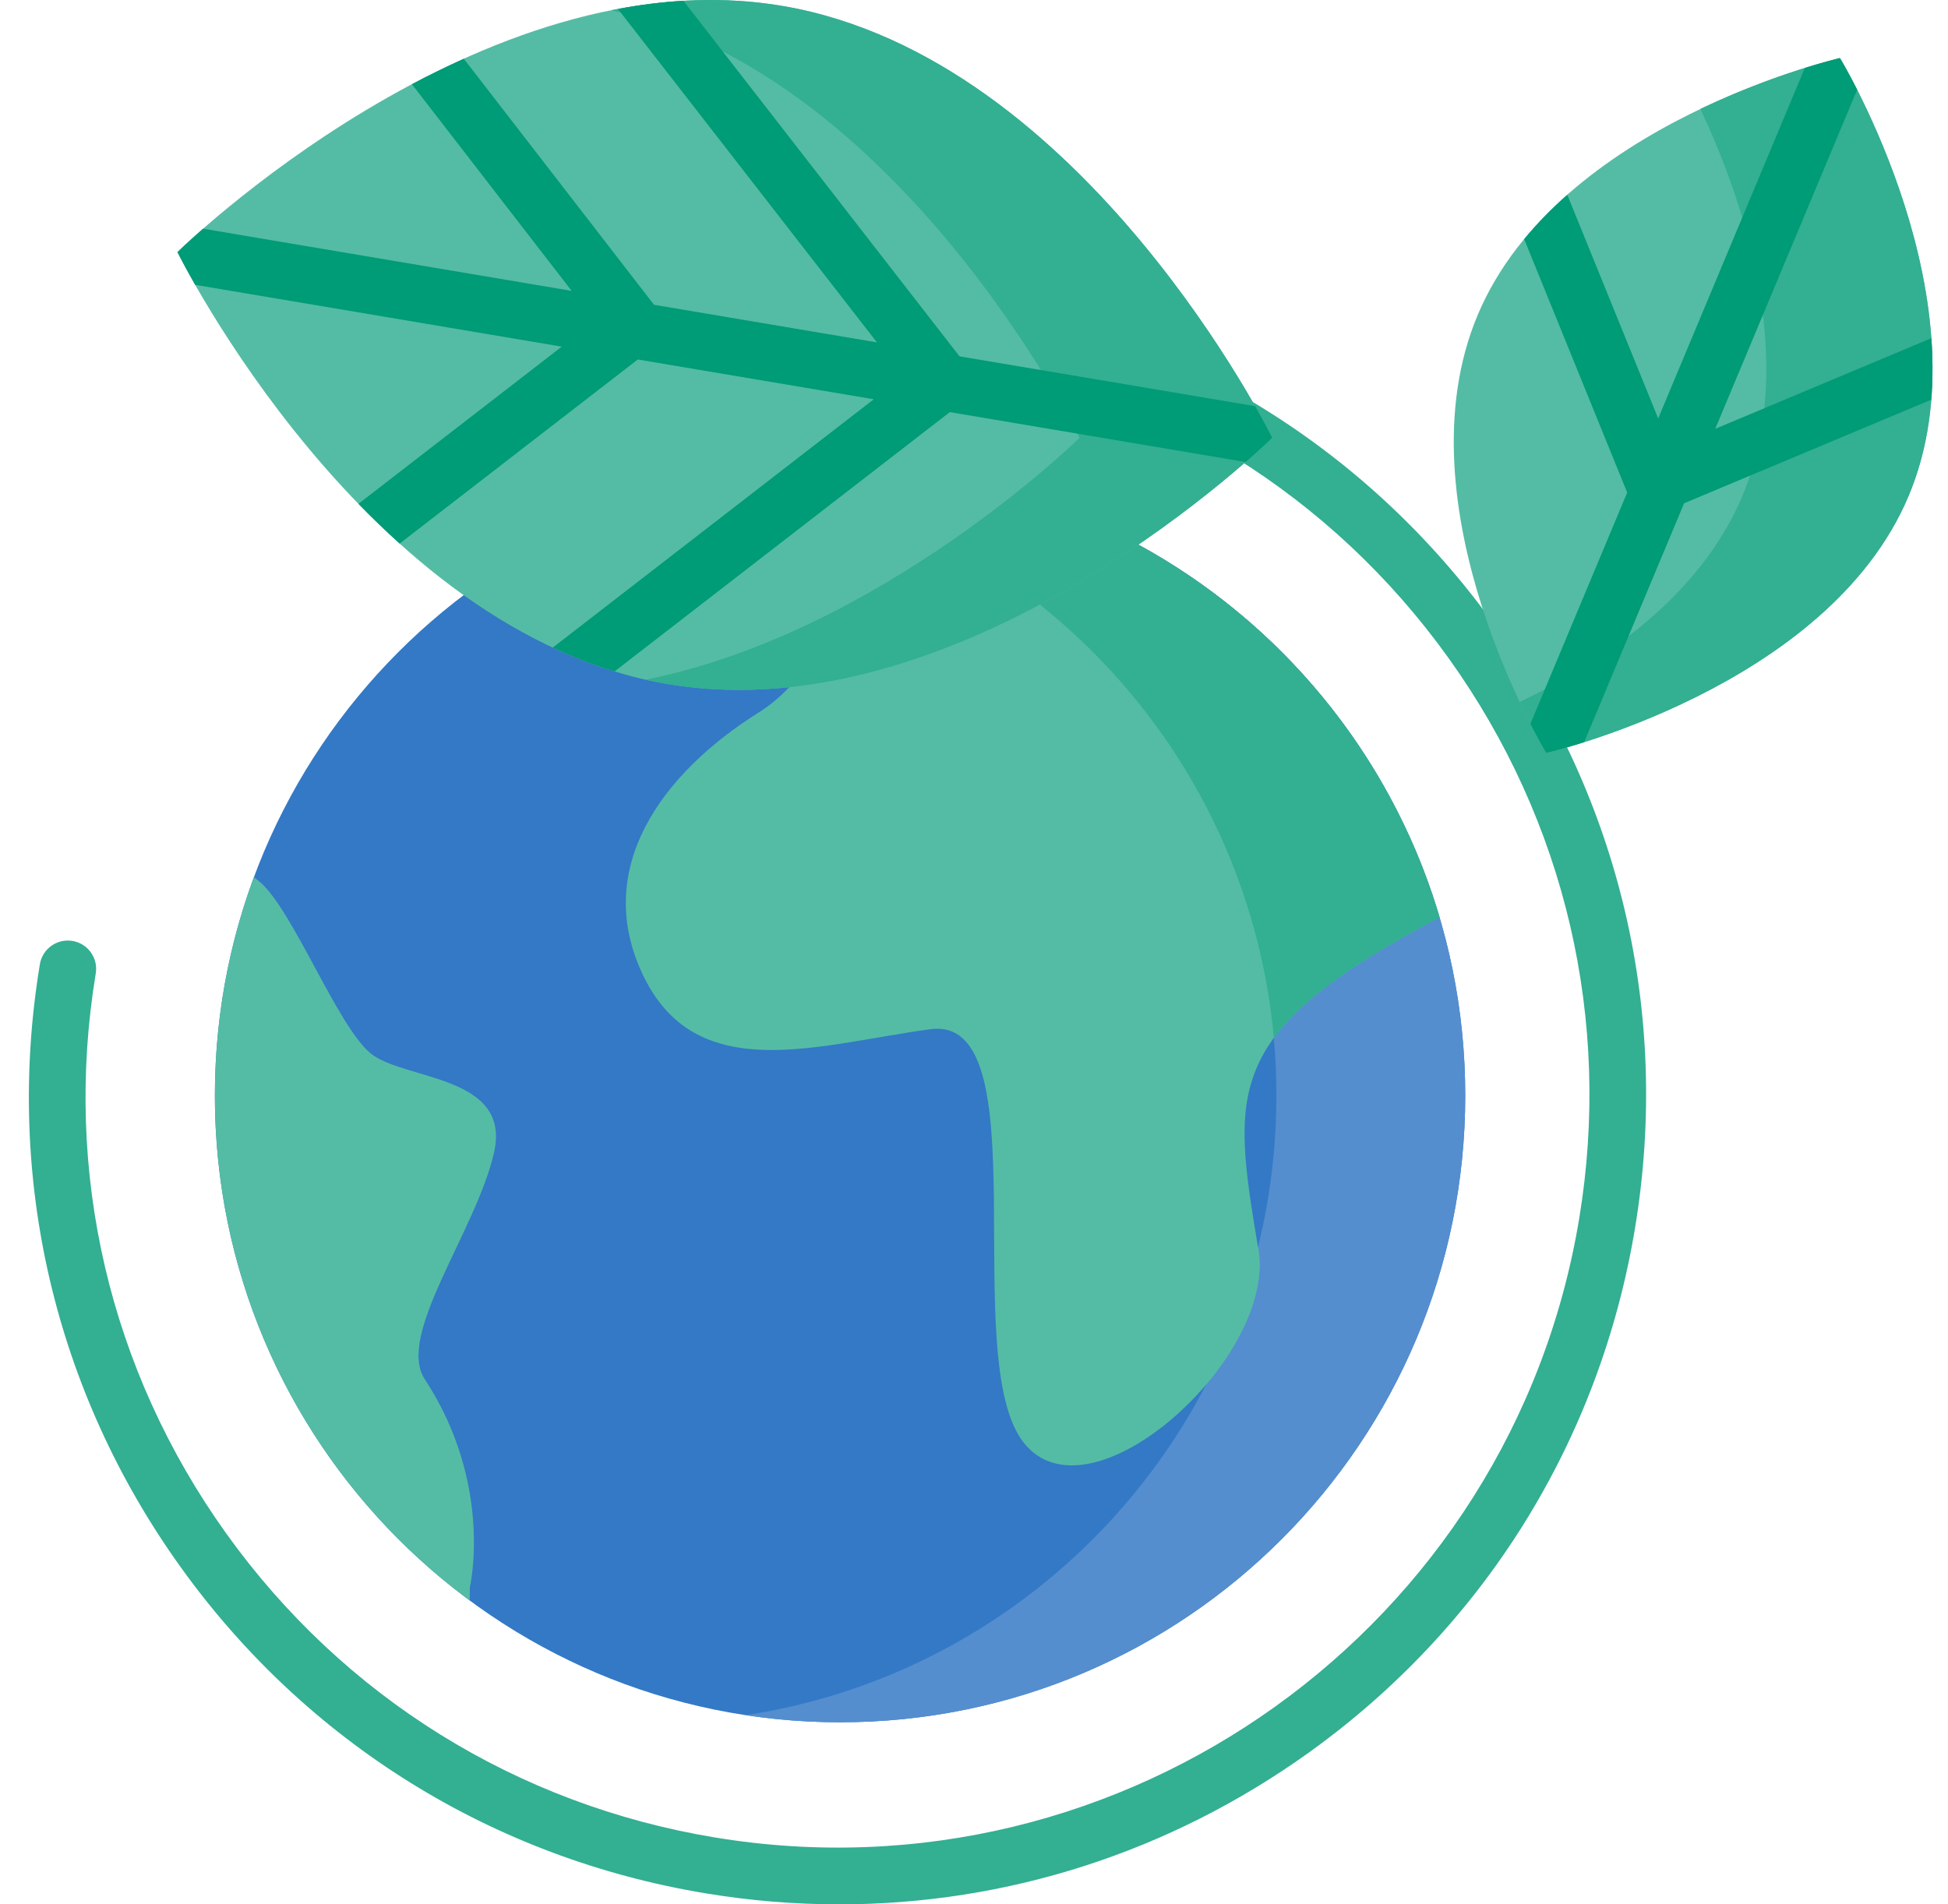
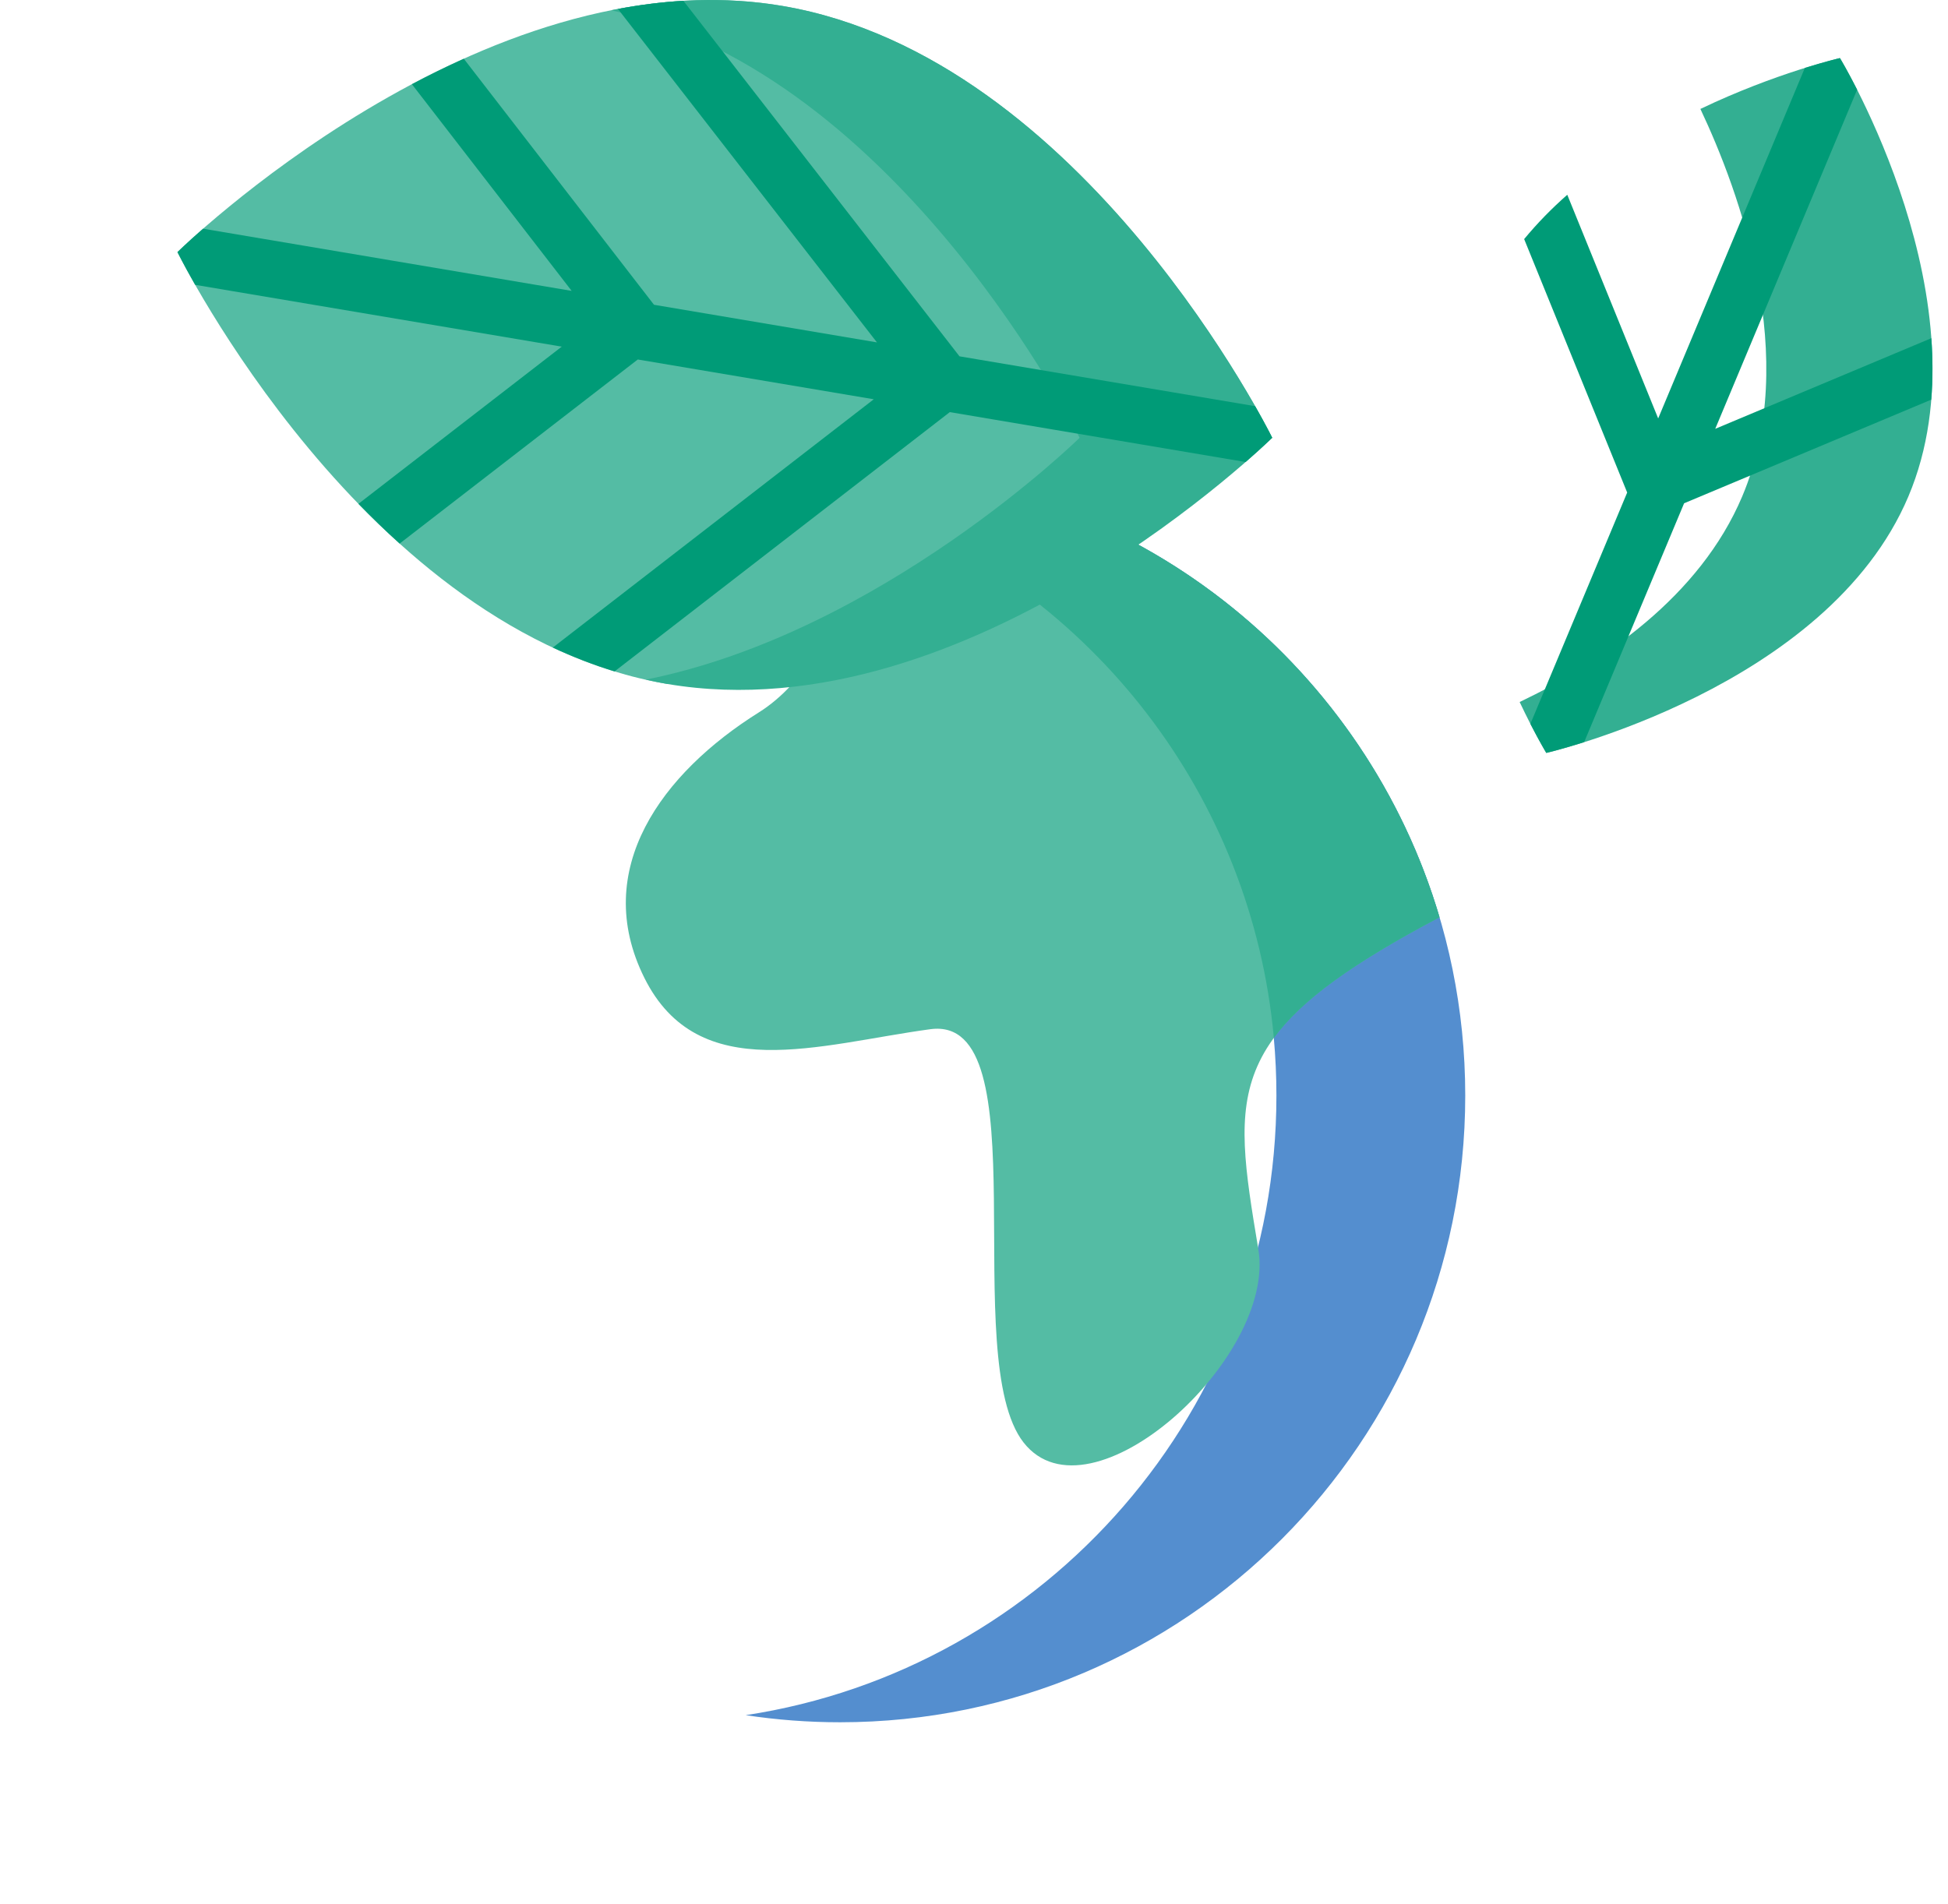
<svg xmlns="http://www.w3.org/2000/svg" width="45" height="44" viewBox="0 0 45 44" fill="none">
  <g clip-path="url(#clip0_1048_18446)">
-     <path d="M33.848 25.313C33.848 17.316 27.382 10.833 19.406 10.833C11.43 10.833 4.964 17.316 4.964 25.313C4.964 33.31 11.43 39.793 19.406 39.793C27.382 39.793 33.848 33.31 33.848 25.313Z" fill="#3379C6" />
    <path d="M19.406 10.833C18.665 10.833 17.937 10.889 17.226 10.997C24.167 12.051 29.486 18.059 29.486 25.313C29.486 32.567 24.167 38.575 17.226 39.629C17.937 39.737 18.665 39.793 19.406 39.793C27.382 39.793 33.848 33.31 33.848 25.313C33.848 17.316 27.382 10.833 19.406 10.833Z" fill="#548ECF" />
    <path d="M17.528 16.461C15.303 17.855 13.635 20.085 14.886 22.595C16.138 25.104 18.919 24.128 21.491 23.78C24.063 23.431 22.117 31.378 23.646 33.33C25.176 35.281 29.486 31.378 29.069 28.868C28.451 25.153 28.235 23.849 33.24 21.201L33.254 21.196C31.567 15.482 26.459 11.243 20.31 10.862L20.309 10.884C20.309 10.884 19.753 15.067 17.528 16.461Z" fill="#54BCA4" />
    <path d="M28.454 14.028C28.455 14.029 28.456 14.03 28.458 14.031C28.456 14.03 28.455 14.03 28.454 14.028Z" fill="#54BCA4" />
    <path d="M30.221 15.717C30.221 15.718 30.221 15.718 30.221 15.718C30.221 15.718 30.221 15.718 30.221 15.717Z" fill="#54BCA4" />
-     <path d="M9.812 31.866C9.144 30.847 10.994 28.45 11.411 26.638C11.828 24.826 9.325 24.965 8.56 24.337C7.795 23.71 6.752 20.992 5.988 20.364L5.866 20.268C5.283 21.839 4.964 23.539 4.964 25.313C4.964 30.1 7.28 34.343 10.85 36.979L10.854 36.675C10.854 36.675 11.411 34.306 9.812 31.866Z" fill="#54BCA4" />
-     <path d="M29.069 28.868C29.066 28.85 29.063 28.832 29.06 28.814C28.784 29.93 28.378 30.996 27.86 31.993C28.682 31.023 29.231 29.841 29.069 28.868Z" fill="#54BCA4" />
    <path d="M20.311 10.862L20.31 10.884C20.31 10.884 20.264 11.233 20.145 11.763C25.209 13.68 28.916 18.368 29.427 23.983C30.065 23.11 31.232 22.264 33.242 21.201L33.255 21.196C31.568 15.482 26.461 11.243 20.311 10.862Z" fill="#33AF92" />
-     <path d="M19.386 44C18.363 44 17.333 43.916 16.304 43.746C11.382 42.933 7.071 40.253 4.166 36.198C1.261 32.144 0.108 27.2 0.921 22.279C0.98 21.922 1.318 21.681 1.673 21.74C2.03 21.799 2.271 22.136 2.212 22.492C1.456 27.069 2.528 31.666 5.23 35.436C7.932 39.207 11.94 41.699 16.517 42.455C25.966 44.016 34.921 37.599 36.481 28.151C37.237 23.575 36.166 18.978 33.464 15.207C30.762 11.437 26.753 8.944 22.177 8.188C21.82 8.129 21.579 7.793 21.637 7.436C21.697 7.08 22.034 6.839 22.389 6.897C27.311 7.71 31.622 10.391 34.527 14.445C37.432 18.5 38.585 23.443 37.772 28.364C36.959 33.286 34.279 37.596 30.224 40.501C27.017 42.798 23.255 44 19.386 44Z" fill="#33AF92" />
-     <path d="M15.415 15.803C8.431 14.618 4.099 5.825 4.099 5.825C4.099 5.825 11.089 -1.047 18.073 0.137C25.057 1.322 29.389 10.115 29.389 10.115C29.389 10.115 22.399 16.987 15.415 15.803Z" fill="#54BCA4" />
+     <path d="M15.415 15.803C8.431 14.618 4.099 5.825 4.099 5.825C4.099 5.825 11.089 -1.047 18.073 0.137C25.057 1.322 29.389 10.115 29.389 10.115Z" fill="#54BCA4" />
    <path d="M18.073 0.137C16.739 -0.089 15.405 -0.021 14.12 0.237C20.812 1.739 24.94 10.115 24.94 10.115C24.94 10.115 20.364 14.613 14.918 15.703C15.082 15.74 15.247 15.774 15.414 15.803C22.398 16.987 29.389 10.115 29.389 10.115C29.389 10.115 25.056 1.322 18.073 0.137Z" fill="#33AF92" />
    <path d="M28.995 9.385L22.165 8.233L15.786 0.018C15.277 0.048 14.772 0.113 14.275 0.207L20.258 7.911L15.108 7.042L10.714 1.357C10.302 1.543 9.901 1.74 9.515 1.945L13.206 6.721L4.691 5.284C4.308 5.618 4.099 5.825 4.099 5.825C4.099 5.825 4.239 6.109 4.508 6.581L12.977 8.009L8.28 11.641C8.583 11.953 8.9 12.261 9.232 12.559L14.733 8.306L20.185 9.225L12.77 14.962C13.23 15.177 13.706 15.363 14.197 15.513L21.941 9.522L28.775 10.675C29.171 10.329 29.389 10.115 29.389 10.115C29.389 10.115 29.254 9.841 28.995 9.385Z" fill="#009B77" />
-     <path d="M34.14 7.267C36.013 2.834 42.505 1.342 42.505 1.342C42.505 1.342 45.959 7.037 44.085 11.47C42.212 15.903 35.72 17.396 35.72 17.396C35.72 17.396 32.266 11.701 34.14 7.267Z" fill="#54BCA4" />
    <path d="M42.504 1.342C42.504 1.342 41.028 1.681 39.28 2.517C40.177 4.417 41.598 8.271 40.246 11.47C39.266 13.789 37.023 15.303 35.105 16.22C35.452 16.953 35.72 17.396 35.72 17.396C35.72 17.396 42.211 15.903 44.085 11.47C45.958 7.037 42.504 1.342 42.504 1.342Z" fill="#33AF92" />
    <path d="M44.615 7.814L39.623 9.908L42.901 2.072C42.666 1.609 42.504 1.342 42.504 1.342C42.504 1.342 42.195 1.413 41.693 1.57L38.305 9.668L36.205 4.5C35.849 4.813 35.514 5.155 35.209 5.524L37.589 11.38L35.353 16.725C35.572 17.151 35.72 17.396 35.72 17.396C35.72 17.396 36.055 17.318 36.595 17.147L38.904 11.628L44.613 9.234C44.651 8.759 44.649 8.284 44.615 7.814Z" fill="#009B77" />
  </g>
  <defs>
    <clipPath id="clip0_1048_18446">
      <rect width="44" height="44" fill="white" transform="translate(0.667)" />
    </clipPath>
  </defs>
</svg>